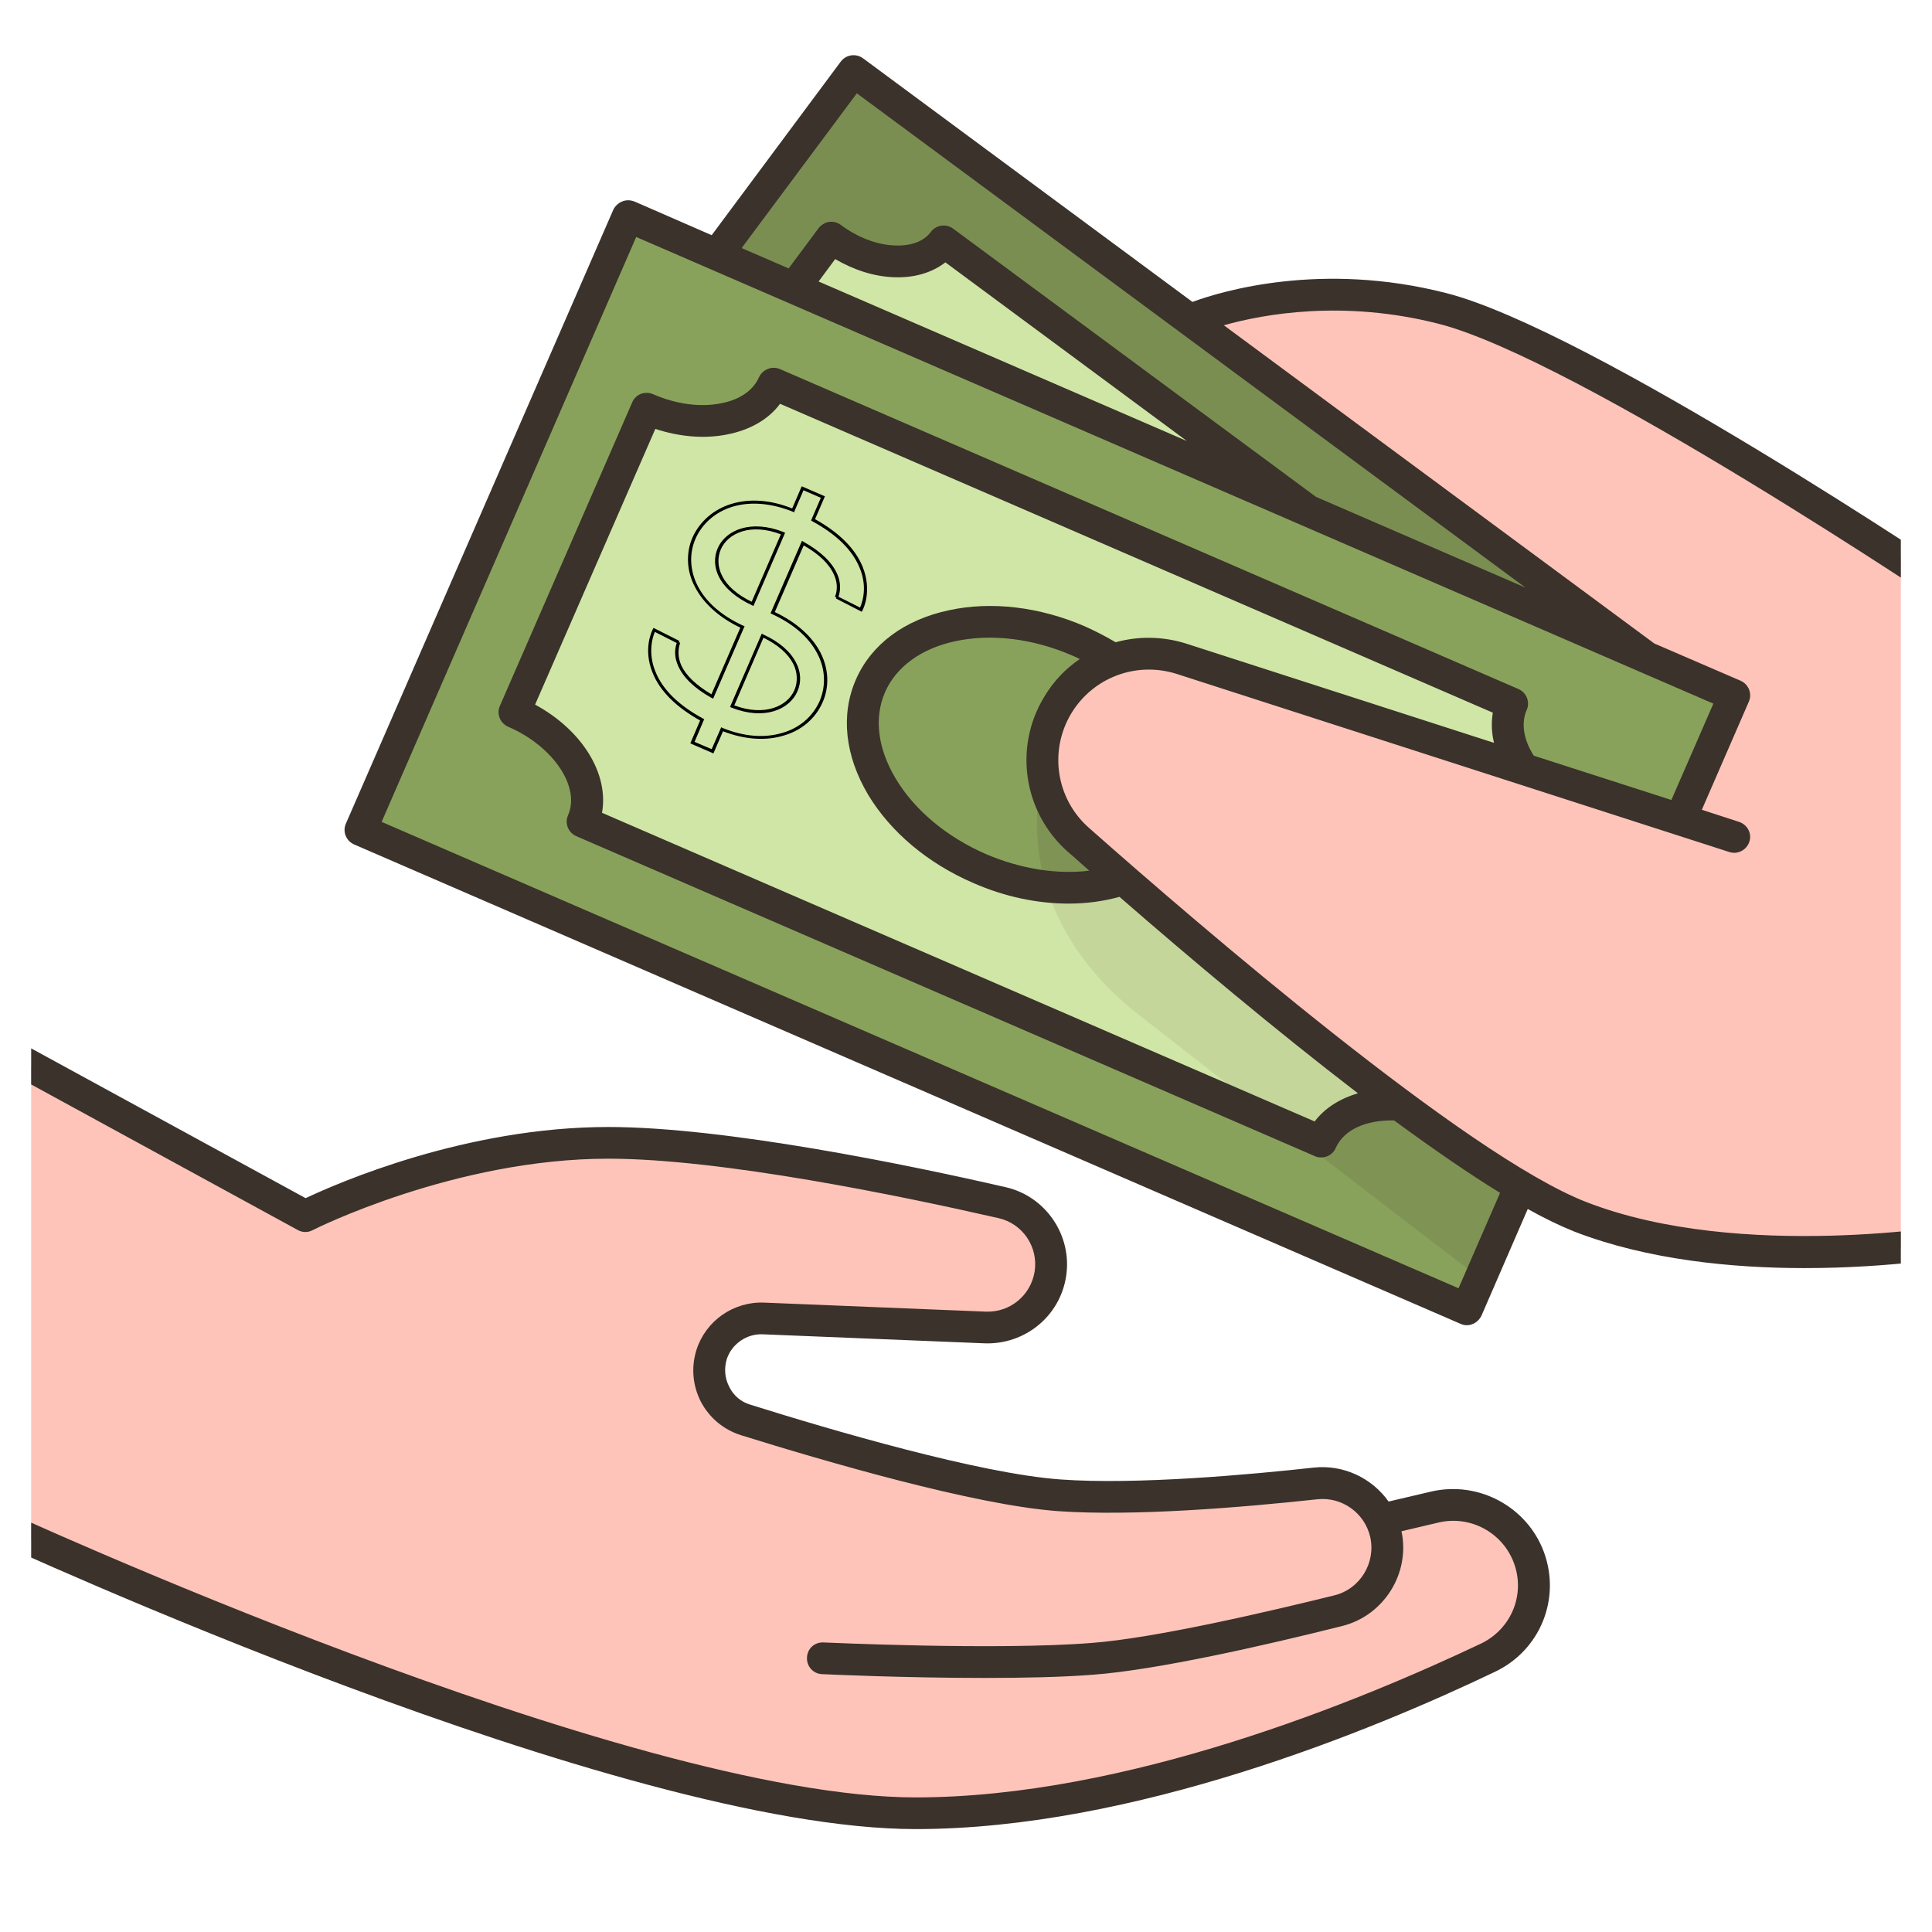
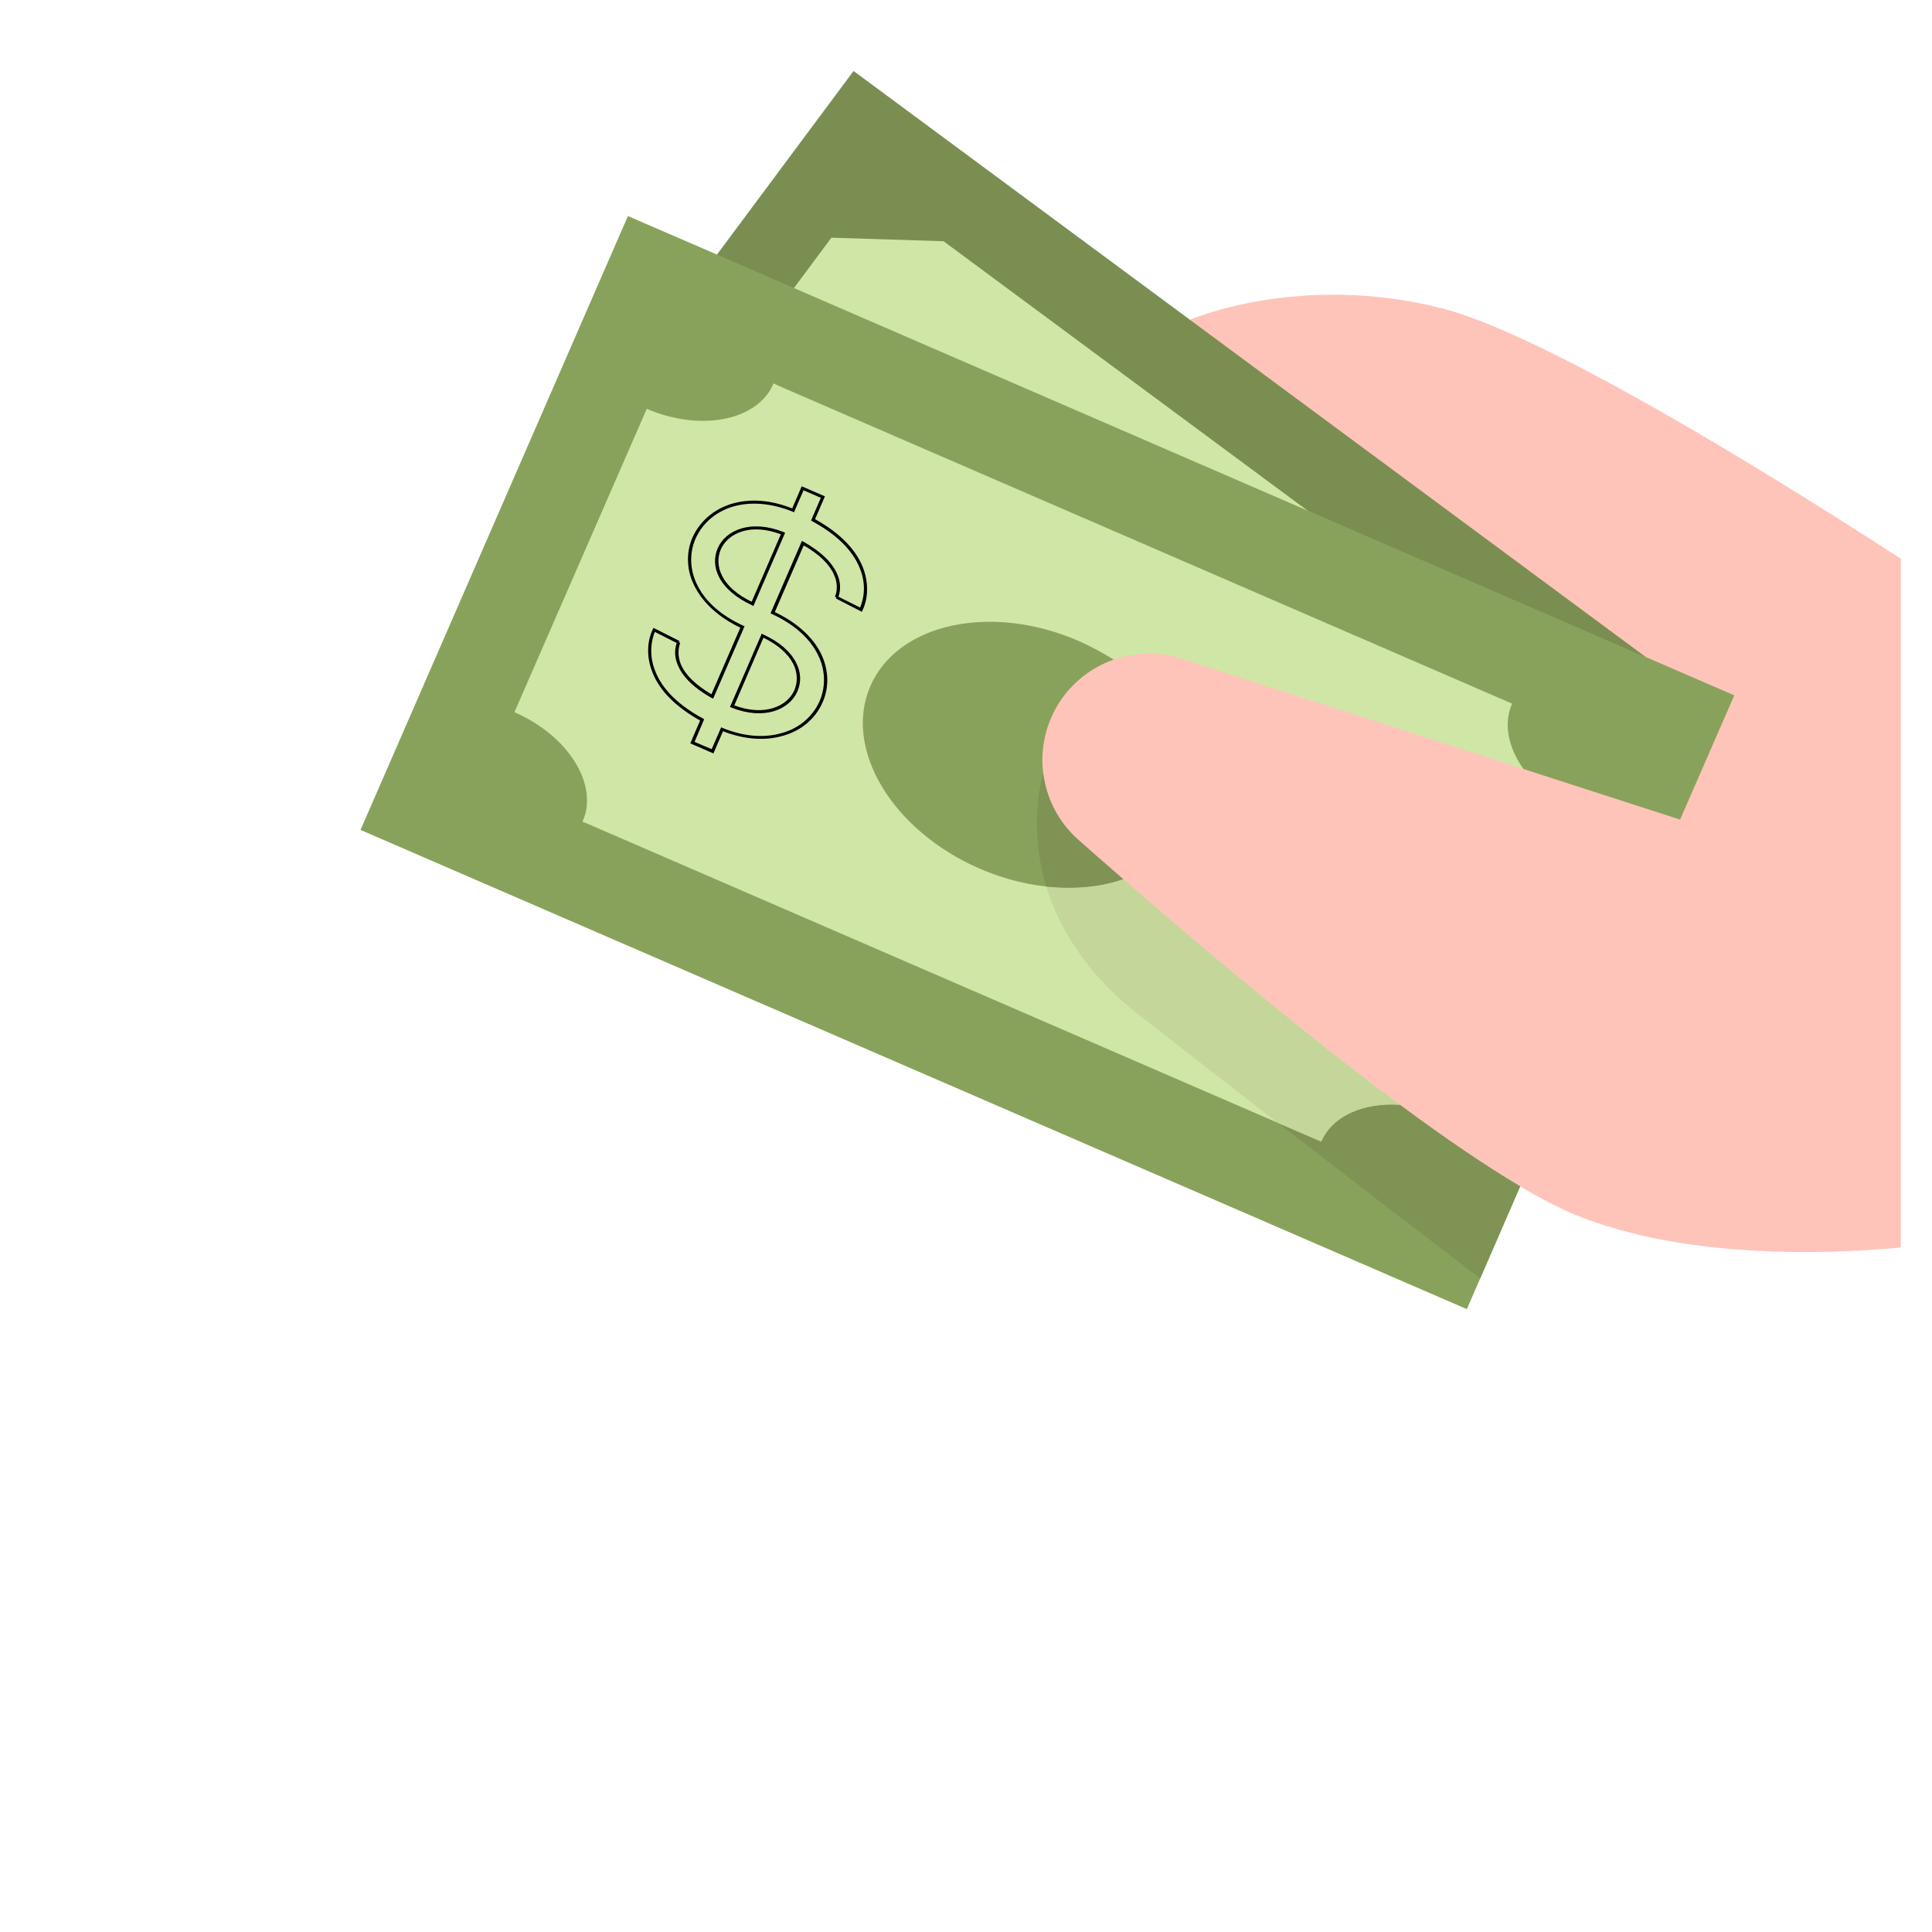
<svg xmlns="http://www.w3.org/2000/svg" width="40" zoomAndPan="magnify" viewBox="0 0 30 30" height="40" preserveAspectRatio="xMidYMid meet" version="1.2">
  <defs>
    <clipPath id="c8f47617cb">
      <path d="M 11 4 L 29.516 4 L 29.516 20 L 11 20 Z M 11 4 " />
    </clipPath>
    <clipPath id="32f6bfe0bf">
-       <path d="M 0.484 16 L 24 16 L 24 28.406 L 0.484 28.406 Z M 0.484 16 " />
-     </clipPath>
+       </clipPath>
    <clipPath id="dfb26199d4">
      <path d="M 0.484 0.824 L 29.516 0.824 L 29.516 28.406 L 0.484 28.406 Z M 0.484 0.824 " />
    </clipPath>
    <clipPath id="68d8fc823f">
      <path d="M 10 7 L 14 7 L 14 12 L 10 12 Z M 10 7 " />
    </clipPath>
    <clipPath id="ce384af24b">
      <path d="M 11.301 7.051 L 13.961 8.203 L 12.23 12.199 L 9.566 11.043 Z M 11.301 7.051 " />
    </clipPath>
    <clipPath id="0b98f1d2dd">
      <path d="M 11.301 7.051 L 13.961 8.203 L 12.23 12.199 L 9.566 11.043 Z M 11.301 7.051 " />
    </clipPath>
    <clipPath id="b8e51d5c59">
      <path d="M 11.301 7.051 L 13.961 8.203 L 12.23 12.199 L 9.566 11.043 Z M 11.301 7.051 " />
    </clipPath>
  </defs>
  <g id="eaf78394da">
    <g clip-rule="nonzero" clip-path="url(#c8f47617cb)">
      <path style=" stroke:none;fill-rule:nonzero;fill:#fec4b9;fill-opacity:1;" d="M 22.395 4.789 C 20.184 4.223 18.477 4.965 18.477 4.965 C 6.637 12.434 11.566 17.199 23.605 18.422 C 23.953 18.629 24.27 18.789 24.539 18.895 C 27.031 19.863 30.488 19.25 30.488 19.25 L 30.488 9.316 C 30.488 9.316 24.609 5.355 22.395 4.789 Z M 22.395 4.789 " />
    </g>
    <path style=" stroke:none;fill-rule:nonzero;fill:#7b8e52;fill-opacity:1;" d="M 18.477 4.965 L 13.254 1.102 L 11.133 3.953 C 12.941 6.078 16.34 7.184 20.305 7.93 L 20.309 7.93 C 21.258 9.875 23.344 10.141 25.562 10.207 Z M 18.477 4.965 " />
    <path style=" stroke:none;fill-rule:nonzero;fill:#89a25b;fill-opacity:1;" d="M 25.566 10.207 L 25.562 10.207 L 20.309 7.93 L 20.305 7.93 L 12.328 4.473 L 11.133 3.953 L 9.75 3.355 L 5.598 12.887 L 22.777 20.328 L 23.605 18.422 C 23.051 18.094 22.406 17.652 21.738 17.156 L 9.047 12.758 L 12.012 5.957 L 23.656 11.941 L 26.09 12.727 L 26.09 12.723 L 26.93 10.797 Z M 25.566 10.207 " />
-     <path style=" stroke:none;fill-rule:nonzero;fill:#d0e6a6;fill-opacity:1;" d="M 14.652 3.746 L 20.305 7.93 L 12.328 4.473 L 12.91 3.691 C 13.547 4.16 14.328 4.188 14.652 3.746 Z M 14.652 3.746 " />
+     <path style=" stroke:none;fill-rule:nonzero;fill:#d0e6a6;fill-opacity:1;" d="M 14.652 3.746 L 20.305 7.93 L 12.328 4.473 L 12.91 3.691 Z M 14.652 3.746 " />
    <path style=" stroke:none;fill-rule:nonzero;fill:#d0e6a6;fill-opacity:1;" d="M 23.656 11.941 L 18.352 10.23 C 18.184 10.176 18.012 10.148 17.84 10.148 C 17.652 10.148 17.469 10.184 17.293 10.242 C 17.125 10.137 16.941 10.039 16.75 9.953 C 15.391 9.363 13.941 9.676 13.516 10.652 C 13.09 11.629 13.852 12.895 15.211 13.488 C 15.996 13.828 16.812 13.867 17.441 13.652 C 18.629 14.684 20.254 16.055 21.738 17.156 C 21.176 17.117 20.691 17.324 20.516 17.727 L 9.047 12.758 C 9.301 12.184 8.824 11.422 7.988 11.059 L 10.043 6.348 C 10.879 6.707 11.762 6.535 12.012 5.957 L 23.48 10.926 C 23.34 11.242 23.422 11.609 23.656 11.941 Z M 23.656 11.941 " />
    <path style=" stroke:none;fill-rule:nonzero;fill:#89a25b;fill-opacity:1;" d="M 16.742 13.039 C 16.949 13.223 17.184 13.43 17.441 13.652 C 16.812 13.867 15.996 13.828 15.211 13.488 C 13.852 12.895 13.09 11.629 13.516 10.652 C 13.941 9.676 15.391 9.363 16.75 9.953 C 16.941 10.039 17.125 10.137 17.293 10.242 C 16.941 10.367 16.629 10.609 16.426 10.945 C 16.012 11.629 16.145 12.508 16.742 13.039 Z M 16.742 13.039 " />
    <g clip-rule="nonzero" clip-path="url(#32f6bfe0bf)">
-       <path style=" stroke:none;fill-rule:nonzero;fill:#fec4b9;fill-opacity:1;" d="M 21.441 23.598 L 22.285 23.402 C 22.379 23.379 22.473 23.371 22.566 23.371 C 23.082 23.371 23.555 23.688 23.738 24.184 C 23.965 24.789 23.688 25.461 23.105 25.738 C 21.344 26.582 17.59 28.156 14.219 28.156 C 9.617 28.156 -0.152 23.629 -0.152 23.629 L -0.152 16.211 L 4.742 18.883 C 4.742 18.883 6.969 17.746 9.445 17.746 C 11.242 17.746 14.113 18.344 15.559 18.672 C 16.012 18.773 16.324 19.176 16.324 19.629 C 16.324 19.68 16.32 19.73 16.312 19.781 C 16.234 20.273 15.797 20.633 15.297 20.613 L 11.855 20.473 C 11.844 20.473 11.832 20.473 11.82 20.473 C 11.473 20.473 11.16 20.695 11.051 21.031 C 10.914 21.457 11.148 21.914 11.578 22.051 C 12.797 22.43 15.156 23.125 16.449 23.219 C 17.633 23.305 19.379 23.148 20.426 23.035 C 20.461 23.031 20.5 23.027 20.535 23.027 C 20.926 23.027 21.273 23.254 21.441 23.598 Z M 21.441 23.598 " />
-     </g>
+       </g>
    <path style=" stroke:none;fill-rule:nonzero;fill:#7f9354;fill-opacity:1;" d="M 23.605 18.422 L 22.984 19.852 C 22.273 19.309 21.051 18.371 19.844 17.438 L 20.516 17.727 C 20.691 17.324 21.176 17.117 21.738 17.156 C 22.406 17.652 23.051 18.094 23.605 18.422 Z M 23.605 18.422 " />
    <path style=" stroke:none;fill-rule:nonzero;fill:#c4d69a;fill-opacity:1;" d="M 21.738 17.156 C 21.176 17.117 20.691 17.324 20.516 17.727 L 19.844 17.438 C 19.066 16.836 18.297 16.238 17.668 15.746 C 16.844 15.098 16.438 14.387 16.246 13.766 C 16.68 13.812 17.09 13.773 17.441 13.652 C 18.629 14.684 20.254 16.055 21.738 17.156 Z M 21.738 17.156 " />
    <path style=" stroke:none;fill-rule:nonzero;fill:#7f9354;fill-opacity:1;" d="M 16.742 13.039 C 16.949 13.223 17.184 13.43 17.441 13.652 C 17.09 13.773 16.68 13.812 16.246 13.766 C 15.949 12.781 16.199 12.008 16.199 12.008 C 16.246 12.395 16.43 12.762 16.742 13.039 Z M 16.742 13.039 " />
    <g clip-rule="nonzero" clip-path="url(#dfb26199d4)">
-       <path style=" stroke:none;fill-rule:nonzero;fill:#3a322b;fill-opacity:1;" d="M 23.973 24.098 C 24.242 24.828 23.914 25.629 23.211 25.961 C 21.301 26.875 17.594 28.402 14.219 28.402 C 9.617 28.402 0.145 24.035 -0.258 23.852 C -0.383 23.793 -0.434 23.648 -0.379 23.523 C -0.32 23.398 -0.172 23.348 -0.051 23.402 C 0.047 23.449 9.727 27.91 14.219 27.91 C 17.496 27.91 21.125 26.41 23 25.52 C 23.469 25.293 23.688 24.758 23.508 24.27 C 23.332 23.797 22.832 23.527 22.34 23.641 L 21.762 23.777 C 21.902 24.43 21.488 25.09 20.836 25.25 C 19.621 25.555 17.965 25.93 16.984 26.004 C 16.492 26.043 15.887 26.055 15.285 26.055 C 14.047 26.055 12.84 26 12.766 25.996 C 12.629 25.992 12.523 25.875 12.531 25.738 C 12.535 25.602 12.648 25.496 12.789 25.504 C 12.816 25.504 15.465 25.629 16.945 25.512 C 17.941 25.438 19.734 25.016 20.719 24.773 C 21.117 24.676 21.367 24.27 21.277 23.867 C 21.191 23.492 20.836 23.238 20.453 23.281 C 19.262 23.41 17.598 23.547 16.43 23.465 C 15.125 23.371 12.785 22.684 11.504 22.285 C 11.234 22.199 11.016 22.016 10.883 21.766 C 10.754 21.512 10.73 21.227 10.816 20.957 C 10.961 20.508 11.391 20.207 11.867 20.227 L 15.305 20.367 C 15.684 20.383 16.008 20.113 16.066 19.742 C 16.125 19.363 15.879 18.996 15.5 18.914 C 13.992 18.57 11.199 17.992 9.445 17.992 C 7.062 17.992 4.875 19.09 4.855 19.102 C 4.781 19.141 4.695 19.141 4.621 19.098 L -0.273 16.426 C -0.391 16.359 -0.434 16.211 -0.371 16.094 C -0.305 15.973 -0.152 15.93 -0.035 15.996 L 4.746 18.605 C 5.25 18.367 7.234 17.5 9.445 17.5 C 11.246 17.5 14.082 18.082 15.613 18.434 C 16.238 18.574 16.652 19.184 16.555 19.816 C 16.461 20.438 15.914 20.883 15.285 20.859 L 11.844 20.719 C 11.598 20.707 11.363 20.867 11.285 21.105 C 11.242 21.25 11.254 21.402 11.324 21.535 C 11.391 21.672 11.508 21.77 11.652 21.812 C 12.91 22.207 15.211 22.883 16.469 22.973 C 17.652 23.059 19.438 22.895 20.398 22.789 C 20.863 22.738 21.305 22.953 21.562 23.316 L 22.227 23.16 C 22.961 22.992 23.711 23.395 23.973 24.098 Z M 19.004 5.051 L 25.688 9.992 L 27.027 10.57 C 27.152 10.625 27.211 10.77 27.156 10.895 L 26.426 12.574 L 27.004 12.762 C 27.133 12.805 27.207 12.941 27.164 13.07 C 27.121 13.199 26.984 13.273 26.852 13.23 L 18.273 10.465 C 17.648 10.266 16.977 10.516 16.637 11.074 C 16.285 11.656 16.398 12.402 16.906 12.852 C 18.609 14.359 22.77 17.941 24.629 18.664 C 27.027 19.598 30.41 19.012 30.445 19.008 C 30.578 18.984 30.707 19.07 30.73 19.207 C 30.754 19.34 30.668 19.469 30.531 19.492 C 30.453 19.504 29.387 19.691 28.023 19.691 C 26.906 19.691 25.59 19.566 24.449 19.125 C 24.234 19.039 23.988 18.922 23.723 18.773 L 23.004 20.43 C 22.961 20.52 22.871 20.578 22.777 20.578 C 22.742 20.578 22.711 20.57 22.676 20.555 L 5.5 13.113 C 5.375 13.059 5.316 12.914 5.371 12.789 L 9.523 3.258 C 9.551 3.199 9.602 3.152 9.66 3.129 C 9.723 3.102 9.789 3.105 9.852 3.129 L 11.051 3.652 L 13.055 0.957 C 13.137 0.848 13.289 0.824 13.402 0.906 L 18.516 4.688 C 18.973 4.52 20.52 4.055 22.457 4.551 C 24.688 5.121 30.387 8.949 30.629 9.113 C 30.738 9.188 30.77 9.34 30.695 9.453 C 30.645 9.523 30.566 9.562 30.488 9.562 C 30.441 9.562 30.395 9.547 30.352 9.52 C 30.293 9.48 24.484 5.574 22.336 5.027 C 20.867 4.652 19.625 4.875 19.004 5.051 Z M 16.766 10.234 C 16.73 10.215 16.691 10.195 16.652 10.18 C 16.039 9.914 15.395 9.836 14.832 9.957 C 14.305 10.07 13.914 10.355 13.742 10.75 C 13.57 11.148 13.629 11.621 13.906 12.086 C 14.199 12.578 14.699 12.996 15.309 13.262 C 15.848 13.492 16.41 13.582 16.914 13.52 C 16.797 13.418 16.688 13.316 16.578 13.223 C 15.891 12.613 15.738 11.602 16.215 10.82 C 16.359 10.578 16.547 10.383 16.766 10.234 Z M 18.426 9.996 L 23.199 11.535 C 23.16 11.375 23.156 11.219 23.18 11.066 L 12.113 6.27 C 11.934 6.512 11.648 6.676 11.293 6.746 C 10.945 6.816 10.555 6.785 10.176 6.66 L 8.309 10.941 C 9.043 11.34 9.457 12.016 9.348 12.621 L 20.414 17.414 C 20.57 17.207 20.805 17.059 21.086 16.977 C 19.812 16 18.473 14.875 17.383 13.926 C 17.133 13.996 16.867 14.031 16.594 14.031 C 16.109 14.031 15.602 13.926 15.113 13.711 C 14.406 13.406 13.828 12.918 13.48 12.34 C 13.121 11.734 13.051 11.102 13.289 10.555 C 13.527 10.008 14.039 9.625 14.73 9.477 C 15.391 9.332 16.145 9.422 16.848 9.727 C 17.012 9.801 17.172 9.883 17.324 9.973 C 17.676 9.875 18.059 9.879 18.426 9.996 Z M 26.605 10.926 L 9.879 3.68 L 5.926 12.762 L 22.648 20.004 L 23.293 18.523 C 22.793 18.215 22.234 17.828 21.648 17.398 C 21.207 17.387 20.863 17.547 20.742 17.824 C 20.703 17.918 20.609 17.973 20.516 17.973 C 20.484 17.973 20.449 17.969 20.418 17.953 L 8.949 12.984 C 8.824 12.93 8.766 12.785 8.82 12.66 C 9.016 12.219 8.59 11.586 7.891 11.285 C 7.766 11.23 7.707 11.086 7.762 10.961 L 9.816 6.25 C 9.84 6.188 9.891 6.141 9.949 6.117 C 10.012 6.094 10.078 6.094 10.141 6.121 C 10.5 6.277 10.875 6.328 11.199 6.262 C 11.488 6.207 11.695 6.062 11.785 5.859 C 11.812 5.801 11.859 5.754 11.922 5.73 C 11.98 5.703 12.051 5.707 12.109 5.73 L 23.578 10.699 C 23.703 10.754 23.762 10.898 23.707 11.023 C 23.617 11.227 23.656 11.484 23.816 11.734 L 25.953 12.422 Z M 18.43 6.848 L 14.68 4.074 C 14.473 4.234 14.199 4.316 13.891 4.305 C 13.582 4.297 13.262 4.195 12.969 4.023 L 12.711 4.371 Z M 23.688 9.125 L 13.305 1.449 L 11.516 3.852 L 12.246 4.168 L 12.711 3.543 C 12.75 3.492 12.809 3.457 12.871 3.445 C 12.938 3.438 13.004 3.453 13.055 3.492 C 13.324 3.691 13.625 3.805 13.906 3.812 C 14.152 3.82 14.348 3.746 14.453 3.602 C 14.535 3.492 14.691 3.469 14.801 3.551 L 20.434 7.715 Z M 23.688 9.125 " />
-     </g>
+       </g>
    <g clip-rule="nonzero" clip-path="url(#68d8fc823f)">
      <g clip-rule="nonzero" clip-path="url(#ce384af24b)">
        <g clip-rule="nonzero" clip-path="url(#0b98f1d2dd)">
          <g clip-rule="nonzero" clip-path="url(#b8e51d5c59)">
            <path style=" stroke:none;fill-rule:nonzero;fill:#000000;fill-opacity:1;" d="M 11.078 11.699 L 10.719 11.543 L 10.871 11.188 C 10.496 10.977 10.246 10.73 10.133 10.445 C 9.984 10.078 10.121 9.801 10.137 9.77 L 10.148 9.75 L 10.551 9.953 L 10.539 9.973 L 10.562 9.98 C 10.562 9.988 10.496 10.129 10.574 10.32 C 10.645 10.484 10.805 10.637 11.047 10.781 L 11.496 9.746 C 11.168 9.59 10.926 9.371 10.793 9.117 C 10.66 8.871 10.648 8.586 10.754 8.344 C 10.867 8.094 11.086 7.906 11.359 7.824 C 11.645 7.738 11.969 7.762 12.301 7.895 L 12.449 7.551 L 12.809 7.707 L 12.656 8.062 C 13.031 8.27 13.281 8.52 13.395 8.801 C 13.543 9.168 13.41 9.449 13.391 9.48 L 13.383 9.5 L 12.98 9.293 L 12.988 9.277 L 12.965 9.266 C 12.969 9.258 13.035 9.117 12.953 8.93 C 12.883 8.766 12.727 8.609 12.48 8.469 L 12.031 9.504 C 12.359 9.66 12.605 9.875 12.738 10.129 C 12.867 10.379 12.883 10.66 12.773 10.906 C 12.664 11.156 12.445 11.344 12.168 11.422 C 11.887 11.508 11.559 11.484 11.227 11.355 Z M 10.785 11.52 L 11.051 11.633 L 11.199 11.293 L 11.223 11.305 C 11.551 11.438 11.871 11.465 12.152 11.379 C 12.414 11.305 12.621 11.125 12.727 10.887 C 12.828 10.652 12.816 10.383 12.691 10.148 C 12.562 9.898 12.32 9.688 11.988 9.535 L 11.965 9.523 L 12.453 8.398 L 12.48 8.414 C 12.75 8.566 12.922 8.734 13 8.914 C 13.051 9.027 13.059 9.152 13.02 9.266 L 13.355 9.434 C 13.438 9.238 13.434 9.02 13.348 8.816 C 13.234 8.539 12.988 8.297 12.613 8.094 L 12.594 8.082 L 12.746 7.73 L 12.477 7.613 L 12.328 7.957 L 12.309 7.945 C 11.977 7.812 11.656 7.785 11.379 7.867 C 11.117 7.945 10.906 8.125 10.801 8.363 C 10.699 8.594 10.711 8.863 10.836 9.102 C 10.965 9.352 11.207 9.562 11.539 9.715 L 11.562 9.723 L 11.074 10.848 L 11.047 10.836 C 10.777 10.684 10.605 10.516 10.527 10.332 C 10.477 10.219 10.469 10.098 10.508 9.984 L 10.168 9.812 C 10.09 10.008 10.094 10.23 10.18 10.434 C 10.289 10.707 10.539 10.953 10.914 11.156 L 10.934 11.168 Z M 11.336 10.977 L 11.828 9.84 L 11.852 9.852 C 12.098 9.965 12.27 10.113 12.359 10.285 C 12.438 10.43 12.445 10.594 12.383 10.734 C 12.262 11.016 11.871 11.191 11.359 10.988 Z M 11.855 9.902 L 11.402 10.953 C 11.871 11.129 12.227 10.969 12.336 10.715 C 12.391 10.586 12.383 10.434 12.316 10.305 C 12.234 10.148 12.078 10.012 11.855 9.902 Z M 11.699 9.41 L 11.676 9.398 C 11.434 9.285 11.258 9.137 11.168 8.965 C 11.09 8.82 11.082 8.656 11.145 8.512 C 11.266 8.234 11.656 8.059 12.168 8.262 L 12.191 8.273 Z M 12.125 8.297 C 11.656 8.117 11.301 8.277 11.191 8.535 C 11.137 8.664 11.145 8.812 11.215 8.945 C 11.293 9.102 11.453 9.238 11.672 9.344 Z M 12.125 8.297 " />
          </g>
        </g>
      </g>
    </g>
  </g>
</svg>